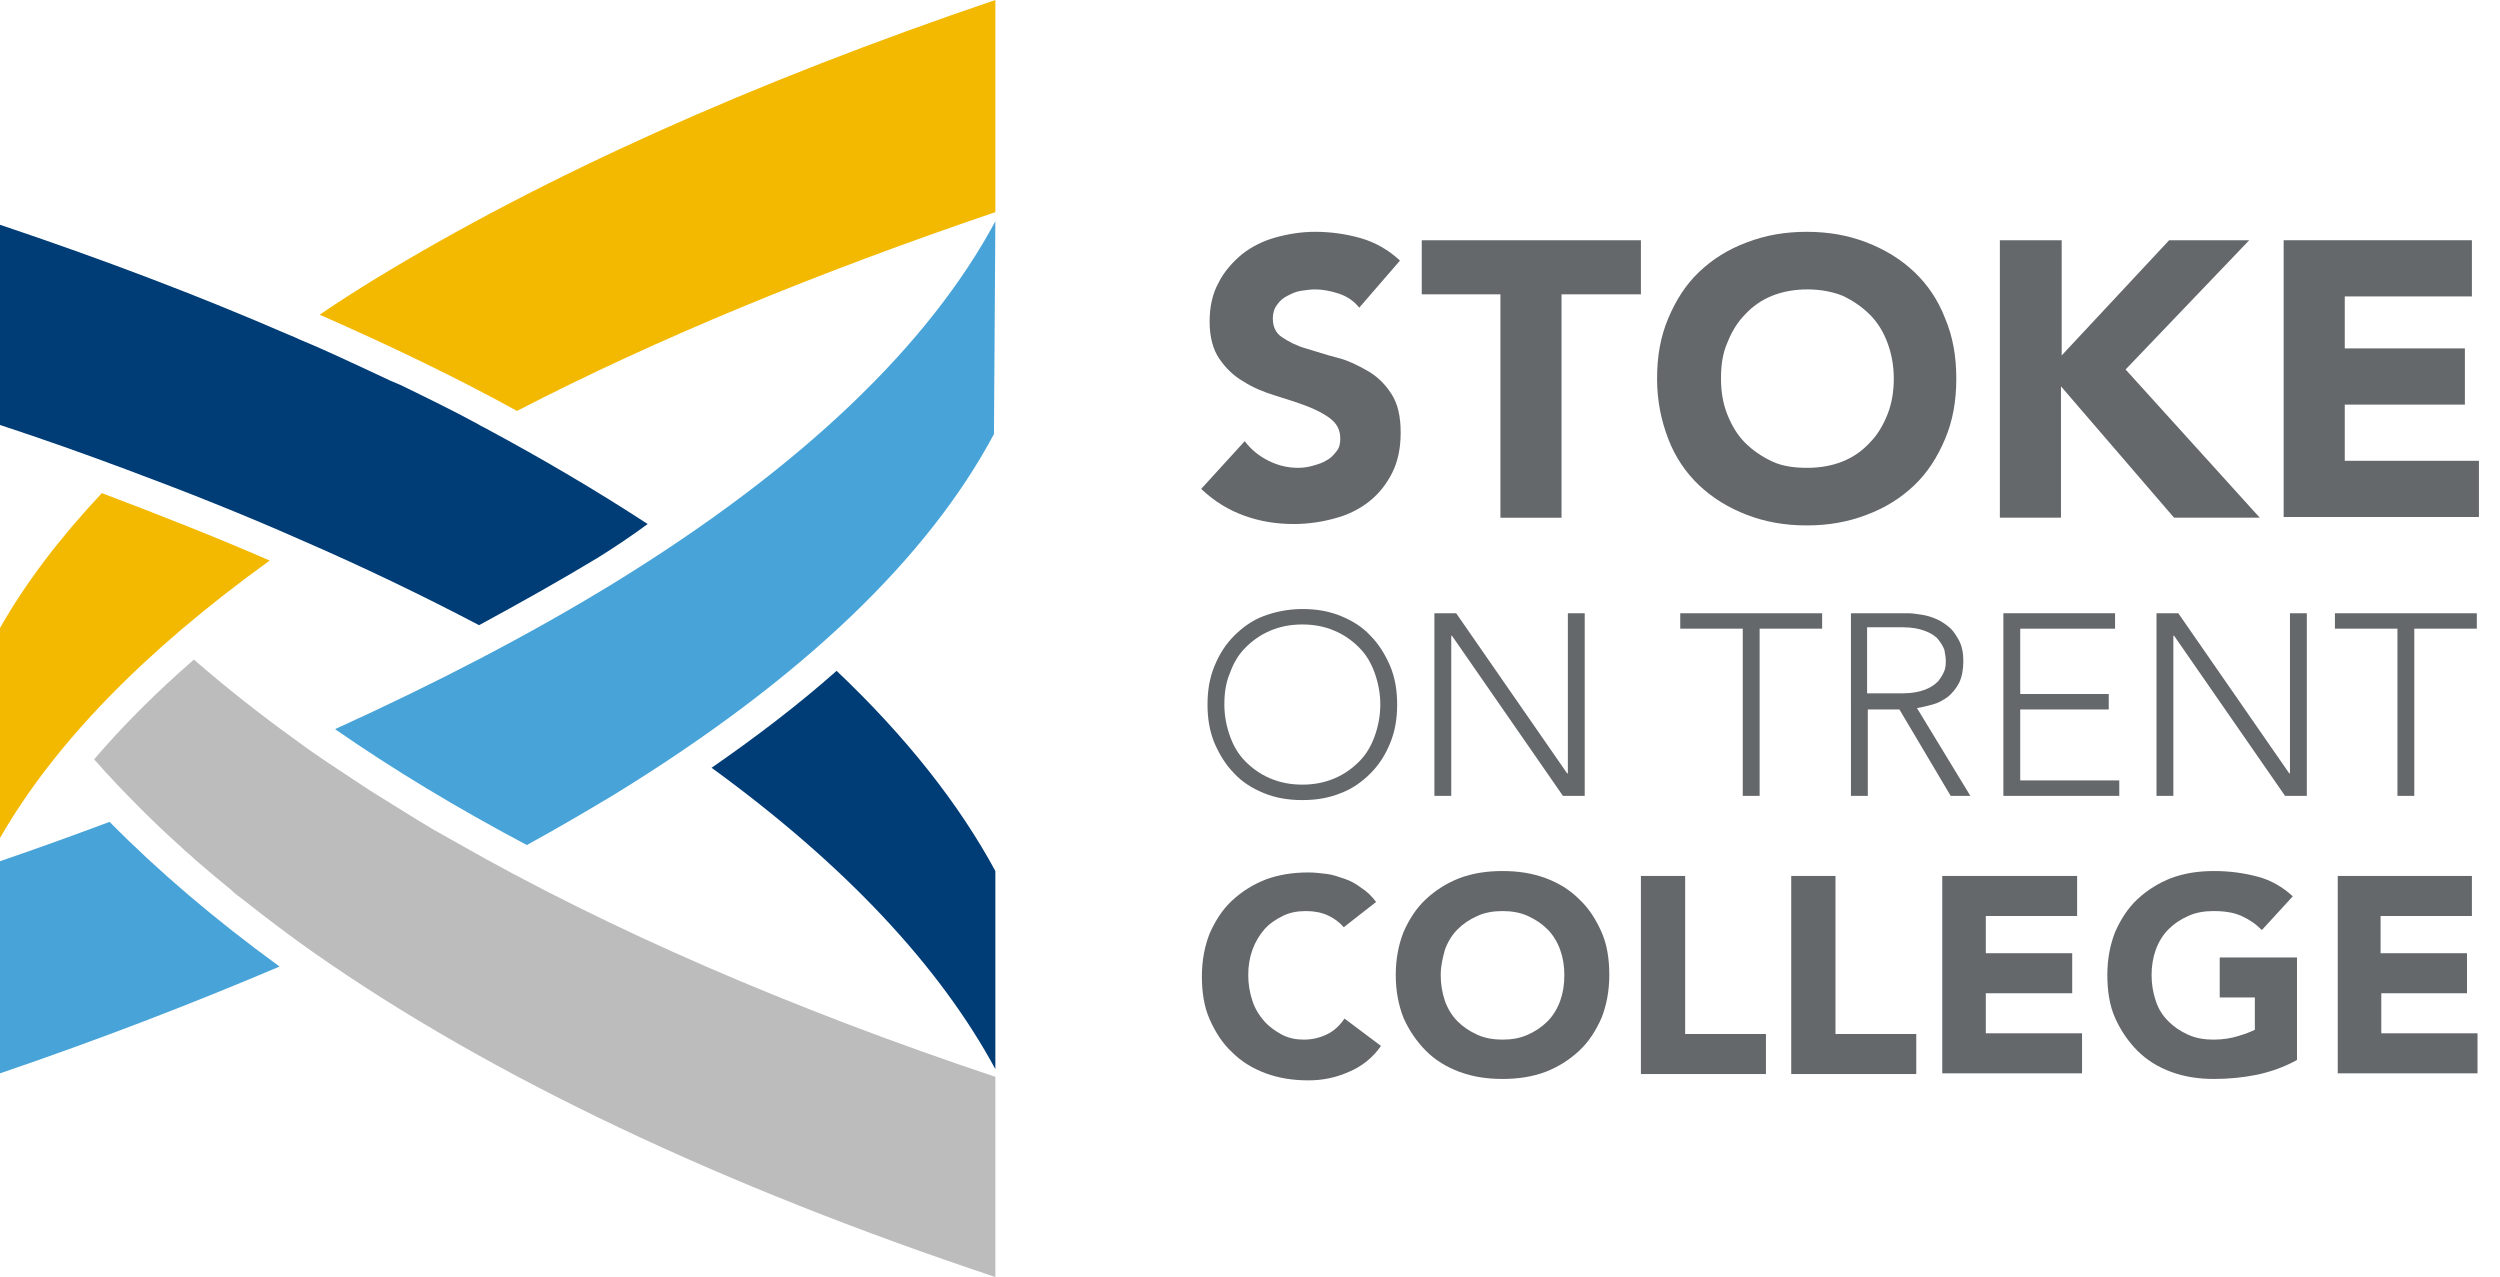
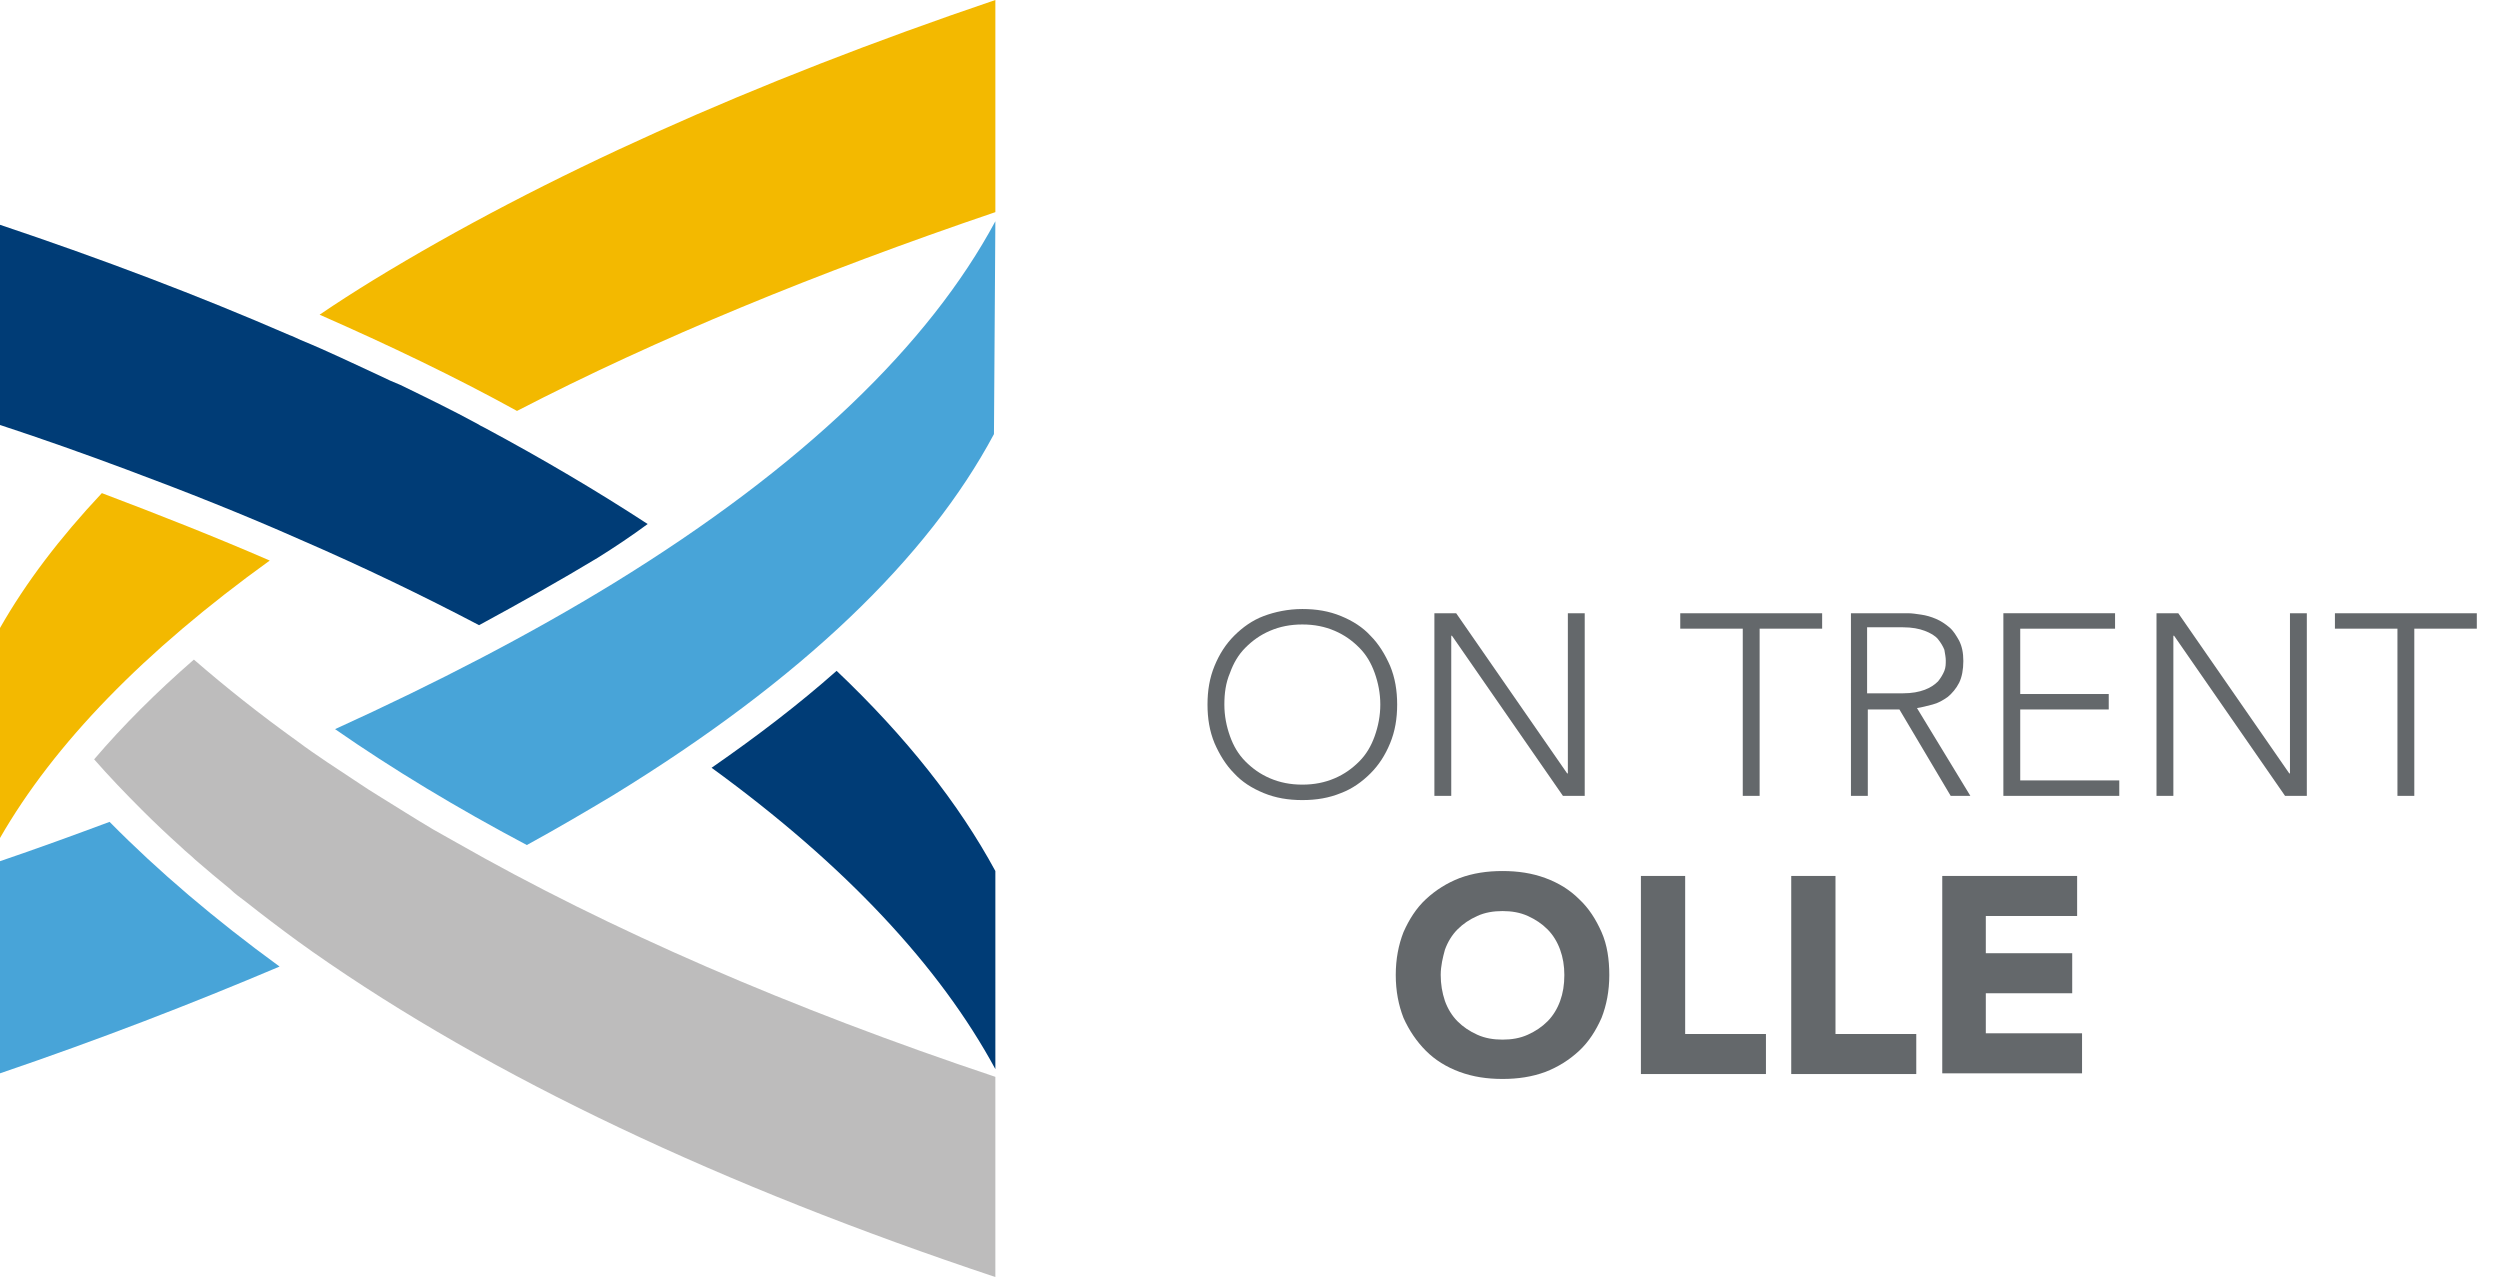
<svg xmlns="http://www.w3.org/2000/svg" xmlns:xlink="http://www.w3.org/1999/xlink" version="1.1" id="Layer_2_00000137831436722634862020000010615271152482341311_" x="0px" y="0px" viewBox="0 0 355.9 181.8" style="enable-background:new 0 0 355.9 181.8;" xml:space="preserve">
  <style type="text/css"> .st0{clip-path:url(#SVGID_00000073701777682635581760000002041394860830533302_);} .st1{enable-background:new ;} .st2{fill:#64686B;} .st3{clip-path:url(#SVGID_00000150061386800247711670000010914438556578105513_);} .st4{fill:#BDBCBC;} .st5{fill:#003C76;} .st6{fill:#48A4D8;} .st7{fill:#F3B900;} </style>
  <g id="_Layer_">
    <g>
      <g>
        <defs>
-           <rect id="SVGID_1_" width="355.9" height="181.8" />
-         </defs>
+           </defs>
        <clipPath id="SVGID_00000116958244842430415830000015499777357748968100_">
          <use xlink:href="#SVGID_1_" style="overflow:visible;" />
        </clipPath>
        <g style="clip-path:url(#SVGID_00000116958244842430415830000015499777357748968100_);">
          <g class="st1">
            <path class="st2" d="M193.5,43.8c-0.7-0.9-1.7-1.6-2.9-2c-1.2-0.4-2.4-0.6-3.4-0.6c-0.6,0-1.3,0.1-2,0.2 c-0.7,0.1-1.3,0.4-1.9,0.7s-1.1,0.7-1.5,1.3c-0.4,0.5-0.6,1.2-0.6,1.9c0,1.2,0.4,2.1,1.3,2.7c0.9,0.6,2,1.2,3.4,1.6 c1.4,0.4,2.8,0.9,4.4,1.3c1.6,0.4,3,1.1,4.4,1.9c1.4,0.8,2.5,1.9,3.4,3.3c0.9,1.4,1.3,3.2,1.3,5.5c0,2.2-0.4,4.1-1.2,5.7 c-0.8,1.6-1.9,3-3.3,4.1c-1.4,1.1-3,1.9-4.9,2.4c-1.8,0.5-3.8,0.8-5.8,0.8c-2.6,0-4.9-0.4-7.1-1.2c-2.2-0.8-4.2-2-6.1-3.8 l6.2-6.8c0.9,1.2,2,2.1,3.4,2.8c1.4,0.7,2.8,1,4.2,1c0.7,0,1.4-0.1,2.1-0.3c0.7-0.2,1.4-0.4,2-0.8c0.6-0.3,1-0.8,1.4-1.3 c0.4-0.5,0.5-1.1,0.5-1.8c0-1.2-0.5-2.1-1.4-2.8c-0.9-0.7-2.1-1.3-3.4-1.8s-2.9-1-4.5-1.5c-1.6-0.5-3.1-1.1-4.5-2 c-1.4-0.8-2.5-1.9-3.4-3.2c-0.9-1.3-1.4-3.1-1.4-5.3c0-2.1,0.4-4,1.3-5.6c0.8-1.6,2-2.9,3.3-4c1.4-1.1,3-1.9,4.8-2.4 c1.8-0.5,3.7-0.8,5.6-0.8c2.2,0,4.4,0.3,6.5,0.9c2.1,0.6,4,1.7,5.6,3.2L193.5,43.8z" />
            <path class="st2" d="M213.7,41.9h-11.3v-7.7h31.2v7.7h-11.3v31.8h-8.7V41.9z" />
-             <path class="st2" d="M235.9,53.9c0-3.2,0.5-6,1.6-8.6c1.1-2.6,2.5-4.8,4.4-6.6c1.9-1.8,4.1-3.2,6.8-4.2c2.6-1,5.4-1.5,8.5-1.5 c3.1,0,5.9,0.5,8.5,1.5c2.6,1,4.9,2.4,6.8,4.2c1.9,1.8,3.4,4,4.4,6.6c1.1,2.6,1.6,5.4,1.6,8.6c0,3.2-0.5,6-1.6,8.6 s-2.5,4.8-4.4,6.6c-1.9,1.8-4.1,3.2-6.8,4.2c-2.6,1-5.4,1.5-8.5,1.5c-3.1,0-5.9-0.5-8.5-1.5c-2.6-1-4.9-2.4-6.8-4.2 c-1.9-1.8-3.4-4-4.4-6.6S235.9,57.1,235.9,53.9z M245,53.9c0,1.9,0.3,3.6,0.9,5.1c0.6,1.5,1.4,2.9,2.5,4c1.1,1.1,2.4,2,3.9,2.7 s3.2,0.9,5,0.9s3.5-0.3,5-0.9c1.5-0.6,2.8-1.5,3.9-2.7c1.1-1.1,1.9-2.5,2.5-4c0.6-1.5,0.9-3.2,0.9-5.1c0-1.8-0.3-3.5-0.9-5.1 c-0.6-1.6-1.4-2.9-2.5-4c-1.1-1.1-2.4-2-3.9-2.7c-1.5-0.6-3.2-0.9-5-0.9s-3.5,0.3-5,0.9c-1.5,0.6-2.8,1.5-3.9,2.7 c-1.1,1.1-1.9,2.5-2.5,4C245.2,50.4,245,52.1,245,53.9z" />
            <path class="st2" d="M284.8,34.2h8.7v16.4l15.3-16.4h11.4l-17.6,18.4l19.1,21.1h-12.2l-16.1-18.7v18.7h-8.7V34.2z" />
            <path class="st2" d="M325.1,34.2h26.8v8h-18.1v7.4h17.1v8h-17.1v8h19.1v8h-27.8V34.2z" />
          </g>
        </g>
      </g>
      <g class="st1">
        <path class="st2" d="M171.9,100.3c0-2,0.3-3.8,1-5.5c0.7-1.7,1.6-3.1,2.8-4.3c1.2-1.2,2.6-2.2,4.2-2.8s3.5-1,5.5-1s3.8,0.3,5.5,1 c1.7,0.7,3.1,1.6,4.2,2.8c1.2,1.2,2.1,2.7,2.8,4.3c0.7,1.7,1,3.5,1,5.5c0,2-0.3,3.8-1,5.5c-0.7,1.7-1.6,3.1-2.8,4.3 c-1.2,1.2-2.6,2.2-4.2,2.8c-1.7,0.7-3.5,1-5.5,1s-3.8-0.3-5.5-1c-1.7-0.7-3.1-1.6-4.2-2.8c-1.2-1.2-2.1-2.7-2.8-4.3 C172.2,104.1,171.9,102.3,171.9,100.3z M174.3,100.3c0,1.6,0.3,3.1,0.8,4.5c0.5,1.4,1.2,2.6,2.2,3.6c1,1,2.1,1.8,3.5,2.4 s2.9,0.9,4.6,0.9c1.7,0,3.2-0.3,4.6-0.9s2.5-1.4,3.5-2.4s1.7-2.2,2.2-3.6c0.5-1.4,0.8-2.9,0.8-4.5s-0.3-3.1-0.8-4.5 c-0.5-1.4-1.2-2.6-2.2-3.6c-1-1-2.1-1.8-3.5-2.4s-2.9-0.9-4.6-0.9c-1.7,0-3.2,0.3-4.6,0.9s-2.5,1.4-3.5,2.4c-1,1-1.7,2.2-2.2,3.6 C174.5,97.2,174.3,98.7,174.3,100.3z" />
        <path class="st2" d="M204.2,87.3h3.1l15.8,22.8h0.1V87.3h2.4v26h-3.1l-15.8-22.8h-0.1v22.8h-2.4V87.3z" />
        <path class="st2" d="M248.1,89.5h-8.9v-2.2h20.2v2.2h-8.9v23.8h-2.4V89.5z" />
        <path class="st2" d="M263.4,87.3h6.8c0.3,0,0.8,0,1.4,0c0.6,0,1.2,0.1,1.9,0.2c0.7,0.1,1.4,0.3,2.1,0.6c0.7,0.3,1.3,0.7,1.9,1.2 s1,1.2,1.4,1.9c0.4,0.8,0.6,1.7,0.6,2.9c0,1.2-0.2,2.3-0.6,3.1c-0.4,0.8-1,1.5-1.6,2c-0.7,0.5-1.4,0.9-2.2,1.1 c-0.8,0.2-1.5,0.4-2.2,0.5l7.6,12.5h-2.8l-7.3-12.3h-4.5v12.3h-2.4V87.3z M265.8,98.7h5.1c1.3,0,2.3-0.2,3.1-0.5 c0.8-0.3,1.4-0.7,1.9-1.2c0.4-0.5,0.7-1,0.9-1.5c0.2-0.5,0.2-1,0.2-1.5c0-0.4-0.1-0.9-0.2-1.5c-0.2-0.5-0.5-1-0.9-1.5 c-0.4-0.5-1.1-0.9-1.9-1.2c-0.8-0.3-1.8-0.5-3.1-0.5h-5.1V98.7z" />
        <path class="st2" d="M285.2,87.3h15.9v2.2h-13.5v9.3h12.6v2.2h-12.6v10.1h14.1v2.2h-16.5V87.3z" />
        <path class="st2" d="M307,87.3h3.1l15.8,22.8h0.1V87.3h2.4v26h-3.1l-15.8-22.8h-0.1v22.8H307V87.3z" />
        <path class="st2" d="M341.3,89.5h-8.9v-2.2h20.2v2.2h-8.9v23.8h-2.4V89.5z" />
      </g>
      <g class="st1">
-         <path class="st2" d="M191.3,132c-0.6-0.7-1.4-1.3-2.3-1.7c-0.9-0.4-1.9-0.6-3.1-0.6c-1.2,0-2.3,0.2-3.3,0.7 c-1,0.5-1.9,1.1-2.6,1.9c-0.7,0.8-1.3,1.8-1.7,2.9c-0.4,1.1-0.6,2.3-0.6,3.6c0,1.3,0.2,2.5,0.6,3.7s1,2.1,1.7,2.9 s1.6,1.4,2.5,1.9c1,0.5,2,0.7,3.1,0.7c1.3,0,2.4-0.3,3.4-0.8s1.8-1.3,2.4-2.2l5.2,3.9c-1.2,1.7-2.7,2.9-4.6,3.7 c-1.8,0.8-3.7,1.2-5.7,1.2c-2.2,0-4.2-0.3-6.1-1c-1.9-0.7-3.5-1.7-4.8-3c-1.4-1.3-2.4-2.9-3.2-4.7c-0.8-1.8-1.1-3.9-1.1-6.1 c0-2.3,0.4-4.3,1.1-6.1c0.8-1.8,1.8-3.4,3.2-4.7c1.4-1.3,3-2.3,4.8-3c1.9-0.7,3.9-1,6.1-1c0.8,0,1.6,0.1,2.5,0.2 c0.9,0.1,1.7,0.4,2.6,0.7s1.6,0.7,2.4,1.3c0.8,0.5,1.5,1.2,2.1,2L191.3,132z" />
        <path class="st2" d="M198.7,138.8c0-2.3,0.4-4.3,1.1-6.1c0.8-1.8,1.8-3.4,3.2-4.7s3-2.3,4.8-3c1.9-0.7,3.9-1,6.1-1s4.2,0.3,6.1,1 c1.9,0.7,3.5,1.7,4.8,3c1.4,1.3,2.4,2.9,3.2,4.7c0.8,1.8,1.1,3.9,1.1,6.1c0,2.3-0.4,4.3-1.1,6.1c-0.8,1.8-1.8,3.4-3.2,4.7 c-1.4,1.3-3,2.3-4.8,3c-1.9,0.7-3.9,1-6.1,1s-4.2-0.3-6.1-1c-1.9-0.7-3.5-1.7-4.8-3s-2.4-2.9-3.2-4.7 C199.1,143.1,198.7,141.1,198.7,138.8z M205.1,138.8c0,1.3,0.2,2.5,0.6,3.7c0.4,1.1,1,2.1,1.8,2.9c0.8,0.8,1.7,1.4,2.8,1.9 c1.1,0.5,2.3,0.7,3.6,0.7s2.5-0.2,3.6-0.7c1.1-0.5,2-1.1,2.8-1.9c0.8-0.8,1.4-1.8,1.8-2.9c0.4-1.1,0.6-2.3,0.6-3.7 c0-1.3-0.2-2.5-0.6-3.6c-0.4-1.1-1-2.1-1.8-2.9c-0.8-0.8-1.7-1.4-2.8-1.9c-1.1-0.5-2.3-0.7-3.6-0.7s-2.5,0.2-3.6,0.7 c-1.1,0.5-2,1.1-2.8,1.9c-0.8,0.8-1.4,1.8-1.8,2.9C205.4,136.3,205.1,137.5,205.1,138.8z" />
        <path class="st2" d="M233.7,124.7h6.2v22.5h11.5v5.7h-17.8V124.7z" />
        <path class="st2" d="M255.1,124.7h6.2v22.5h11.5v5.7h-17.8V124.7z" />
        <path class="st2" d="M276.5,124.7h19.2v5.7h-13v5.3H295v5.7h-12.3v5.7h13.7v5.7h-19.9V124.7z" />
-         <path class="st2" d="M327,150.9c-1.8,1-3.8,1.7-5.7,2.1c-2,0.4-4,0.6-6.1,0.6c-2.2,0-4.2-0.3-6.1-1s-3.5-1.7-4.8-3 s-2.4-2.9-3.2-4.7c-0.8-1.8-1.1-3.9-1.1-6.1c0-2.3,0.4-4.3,1.1-6.1c0.8-1.8,1.8-3.4,3.2-4.7s3-2.3,4.8-3c1.9-0.7,3.9-1,6.1-1 c2.3,0,4.3,0.3,6.2,0.8c1.9,0.5,3.6,1.5,5,2.8l-4.4,4.8c-0.9-0.9-1.8-1.5-2.9-2c-1.1-0.5-2.4-0.7-4-0.7c-1.3,0-2.5,0.2-3.6,0.7 c-1.1,0.5-2,1.1-2.8,1.9s-1.4,1.8-1.8,2.9c-0.4,1.1-0.6,2.3-0.6,3.6c0,1.3,0.2,2.5,0.6,3.7s1,2.1,1.8,2.9s1.7,1.4,2.8,1.9 c1.1,0.5,2.3,0.7,3.6,0.7c1.4,0,2.5-0.2,3.5-0.5c1-0.3,1.8-0.6,2.4-0.9v-4.6H316v-5.7H327V150.9z" />
-         <path class="st2" d="M332.7,124.7h19.2v5.7h-13v5.3h12.3v5.7H339v5.7h13.7v5.7h-19.9V124.7z" />
      </g>
    </g>
    <g>
      <defs>
        <rect id="SVGID_00000120531389835131331290000005622294281039507348_" width="355.9" height="181.8" />
      </defs>
      <clipPath id="SVGID_00000114031419508576291570000004242087112789041025_">
        <use xlink:href="#SVGID_00000120531389835131331290000005622294281039507348_" style="overflow:visible;" />
      </clipPath>
      <g style="clip-path:url(#SVGID_00000114031419508576291570000004242087112789041025_);">
        <path class="st4" d="M34.9,128.3c2.4,1.9,4.9,3.8,7.5,5.7c0.7,0.5,1.4,1,2.1,1.5c0,0,0,0,0,0c25.5,17.9,58.5,33.4,97.2,46.3 v-28.5c-29-9.7-54.9-20.9-76.8-33.4c-1.1-0.6-2.1-1.2-3.2-1.8c-2.7-1.6-5.2-3.2-7.8-4.8c-1-0.6-1.9-1.2-2.8-1.8c-3-2-6-3.9-8.8-6 c-5.3-3.8-10.2-7.7-14.7-11.6c-5.4,4.7-10.1,9.4-14.2,14.2c2.1,2.4,4.4,4.8,6.8,7.2c0,0,0,0,0,0c1.8,1.8,3.6,3.5,5.6,5.3 c0.6,0.6,1.4,1.2,2,1.8c1.6,1.4,3.3,2.8,5,4.2C33.4,127.2,34.1,127.7,34.9,128.3" />
        <path class="st5" d="M101.3,109.3c19.1,13.9,32.5,28.3,40.4,42.9V124c-5.2-9.6-12.7-19.1-22.6-28.5 C113.8,100.2,107.8,104.8,101.3,109.3" />
        <path class="st6" d="M15.6,117c-5.1,1.9-10.3,3.8-15.6,5.6v30.2c14.1-4.8,27.3-9.9,39.8-15.2C30.6,130.9,22.5,124,15.6,117" />
        <path class="st7" d="M14.5,70.2C8.5,76.6,3.7,82.9,0,89.4v29.9c7.7-13.4,20.5-26.6,38.4-39.5C30.8,76.5,22.7,73.3,14.5,70.2" />
        <path class="st5" d="M54.1,53.5c-3.7-1.7-7.4-3.5-11.3-5.1c-0.5-0.2-1-0.5-1.6-0.7c0,0,0,0,0,0C28.3,42.1,14.6,36.9,0,32v28.5 c6.1,2,12,4.1,17.9,6.3c0,0,0,0,0,0c8.6,3.2,16.9,6.5,24.8,10c0,0,0,0,0,0c9,3.9,17.5,8,25.5,12.2c5.9-3.2,11.6-6.4,16.9-9.6 c2.4-1.5,4.8-3.1,7.1-4.8c-7.2-4.7-15-9.3-23.2-13.7c0,0,0,0,0,0c-0.4-0.2-0.8-0.4-1.1-0.6c-3.5-1.9-7.2-3.7-10.9-5.5 C56,54.4,55.1,54,54.1,53.5" />
        <path class="st7" d="M73.6,58.5c19.9-10.3,42.8-19.7,68.1-28.3V0c-34.5,11.7-64.4,25.1-88.6,39.9c-2.6,1.6-5.1,3.2-7.6,4.9 C55.5,49.2,64.9,53.7,73.6,58.5" />
        <path class="st6" d="M141.5,61.8l0.2-30.3c-9.4,17.5-27.3,34.9-54.3,51.5c-11.9,7.3-25.2,14.2-39.7,20.8 c8.2,5.7,17.3,11.2,27.3,16.5c4.2-2.3,8.3-4.7,12.3-7.1C114.2,96.7,132.1,79.4,141.5,61.8" />
      </g>
    </g>
  </g>
</svg>